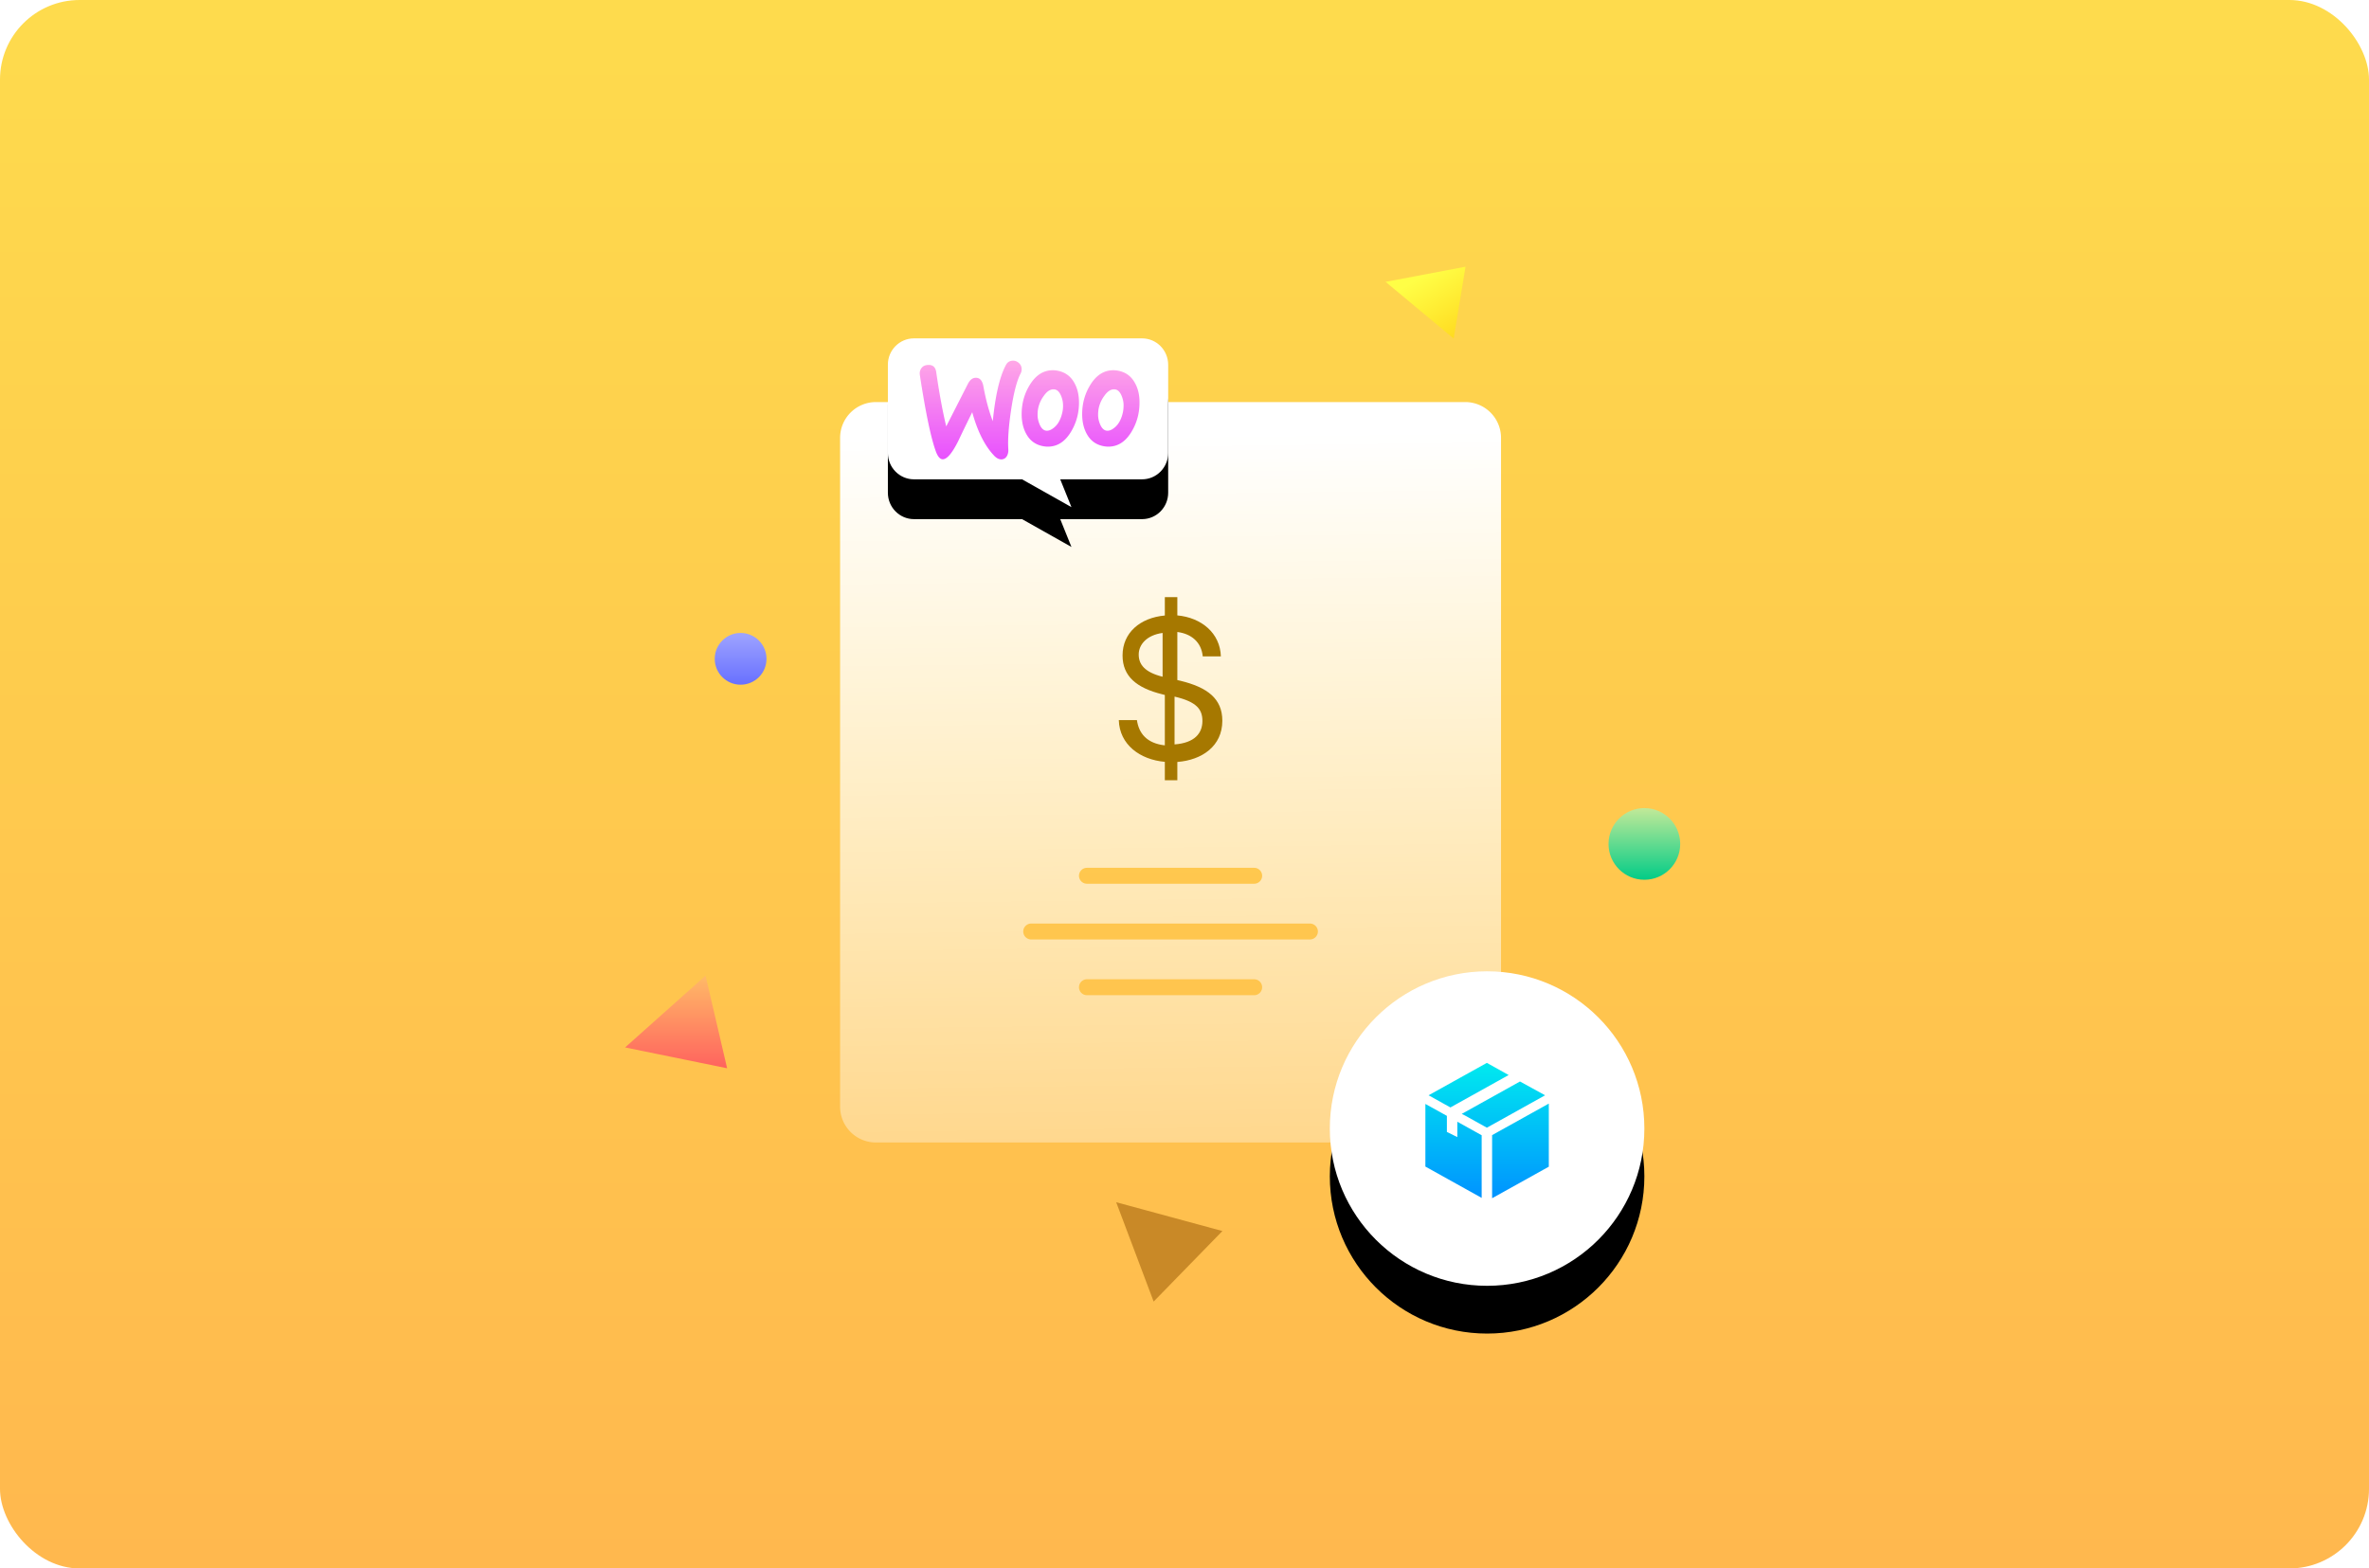
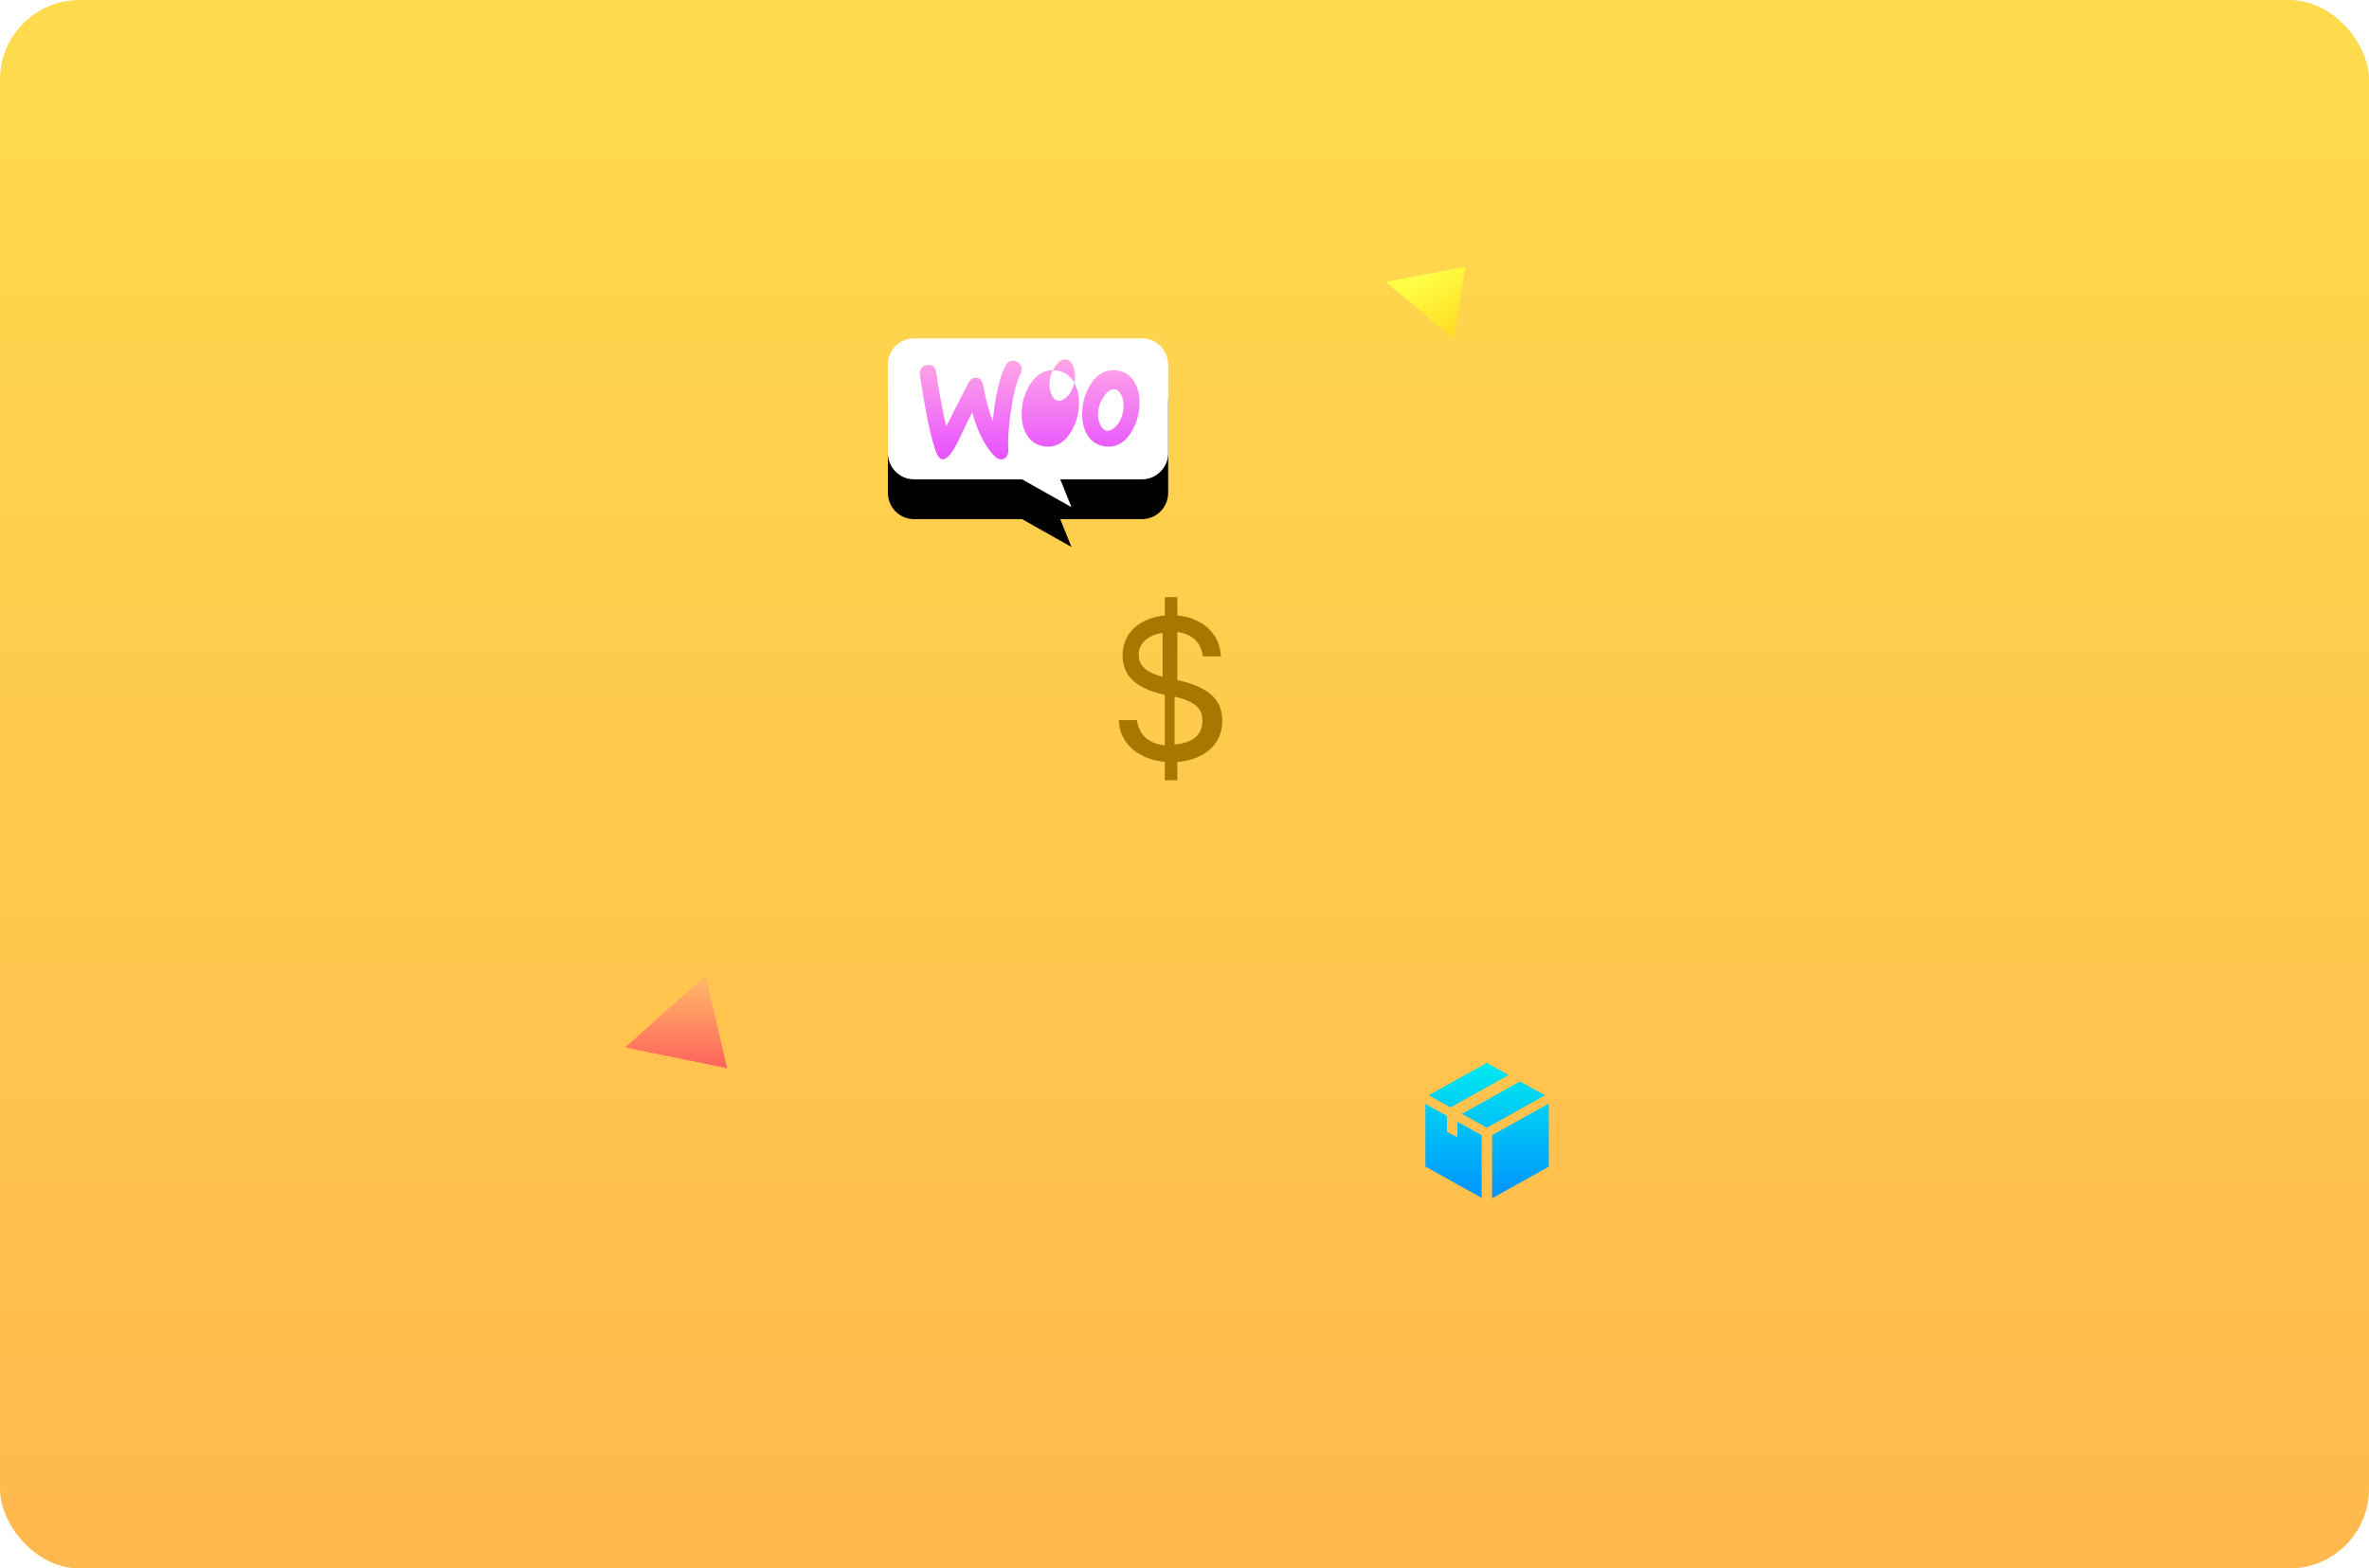
<svg xmlns="http://www.w3.org/2000/svg" xmlns:xlink="http://www.w3.org/1999/xlink" width="595" height="394">
  <defs>
    <linearGradient x1="50%" y1="0%" x2="50%" y2="100%" id="a">
      <stop stop-color="#FEDB4D" offset="0%" />
      <stop stop-color="#FFB84E" offset="100%" />
    </linearGradient>
    <linearGradient x1="50%" y1="4.473%" x2="51.466%" y2="131.523%" id="b">
      <stop stop-color="#FFF" offset="0%" />
      <stop stop-color="#FFF" stop-opacity=".146" offset="100%" />
    </linearGradient>
    <linearGradient x1="50%" y1="0%" x2="50%" y2="100%" id="c">
      <stop stop-color="#FFBA67" offset="0%" />
      <stop stop-color="#FF635E" offset="100%" />
    </linearGradient>
    <linearGradient x1="50.09%" y1="9.743%" x2="149.876%" y2="155.371%" id="d">
      <stop stop-color="#FFFE46" offset=".09%" />
      <stop stop-color="#FFBD00" offset="100%" />
    </linearGradient>
    <linearGradient x1="50%" y1="0%" x2="50%" y2="100%" id="e">
      <stop stop-color="#C2E998" offset="0%" />
      <stop stop-color="#02CC87" offset="100%" />
    </linearGradient>
    <linearGradient x1="50%" y1="-8.078%" x2="50%" y2="100%" id="f">
      <stop stop-color="#A3A8FF" offset="0%" />
      <stop stop-color="#6870FF" offset="100%" />
    </linearGradient>
    <linearGradient x1="50%" y1="0%" x2="50%" y2="100%" id="i">
      <stop stop-color="#00EAEF" offset="0%" />
      <stop stop-color="#0093FF" offset="100%" />
    </linearGradient>
    <linearGradient x1="50%" y1="0%" x2="50%" y2="100%" id="l">
      <stop stop-color="#FFA8E6" offset="0%" />
      <stop stop-color="#E850FF" offset="100%" />
    </linearGradient>
    <filter x="-62.7%" y="-47.5%" width="225.3%" height="225.3%" filterUnits="objectBoundingBox" id="g">
      <feOffset dy="12" in="SourceAlpha" result="shadowOffsetOuter1" />
      <feGaussianBlur stdDeviation="14.5" in="shadowOffsetOuter1" result="shadowBlurOuter1" />
      <feColorMatrix values="0 0 0 0 0.724 0 0 0 0 0.552 0 0 0 0 0 0 0 0 0.248 0" in="shadowBlurOuter1" />
    </filter>
    <filter x="-56.1%" y="-69.6%" width="212.2%" height="286.3%" filterUnits="objectBoundingBox" id="j">
      <feOffset dy="10" in="SourceAlpha" result="shadowOffsetOuter1" />
      <feGaussianBlur stdDeviation="11.5" in="shadowOffsetOuter1" result="shadowBlurOuter1" />
      <feColorMatrix values="0 0 0 0 0.724 0 0 0 0 0.552 0 0 0 0 0 0 0 0 0.248 0" in="shadowBlurOuter1" />
    </filter>
-     <circle id="h" cx="216.5" cy="216.5" r="39.5" />
    <path d="M6.534 0h57.304C67.464 0 70.4 2.97 70.4 6.64V28.77c0 3.67-2.936 6.64-6.562 6.64h-20.55l2.82 6.989-12.405-6.989H6.563c-3.627 0-6.563-2.97-6.563-6.64V6.64C-.029 3 2.907 0 6.534 0z" id="k" />
  </defs>
  <g fill="none" fill-rule="evenodd">
    <rect fill="url(#a)" width="595" height="394" rx="20" />
    <g transform="translate(157 67)">
-       <path d="M211 34a9 9 0 019 9v168a9 9 0 01-9 9H63a9 9 0 01-9-9V43a9 9 0 019-9h148zm-53 145h-42a2 2 0 000 4h42a2 2 0 000-4zm14-14h-70a2 2 0 000 4h70a2 2 0 000-4zm-14-14h-42a2 2 0 000 4h42a2 2 0 000-4z" fill="url(#b)" />
      <path d="M138.7 129v-4.592c6.173-.478 11.3-3.955 11.3-10.352 0-5.574-3.767-8.388-10.489-10.033l-.81-.186V91.759c3.53.452 6.041 2.549 6.381 6.132h4.552c-.183-5.866-4.892-9.742-10.934-10.299V83h-3.139v4.619c-6.199.557-10.62 4.326-10.62 10.033 0 5.23 3.506 8.175 10.019 9.768l.601.16v12.66c-4.525-.504-6.539-3.025-7.01-6.343H124c.183 6.184 5.336 9.927 11.561 10.484V129h3.14zm-3.7-26c-4.448-1.113-6-3.054-6-5.59 0-2.511 2.069-4.892 6-5.41v11zm3 17v-12l.163.027c5.372 1.283 6.837 3.153 6.837 6.093 0 3.074-1.953 5.506-7 5.88z" fill="#A67800" fill-rule="nonzero" />
      <path fill="url(#c)" d="M20.213 178.08l5.409 23.273L0 196.118z" />
-       <path fill="#C98927" d="M123.343 235.003l26.678 7.239-17.27 17.718z" />
      <path fill="url(#d)" d="M191 3.8L211.085 0l-2.975 18.052z" />
-       <circle fill="url(#e)" cx="256" cy="145" r="9" />
-       <circle fill="url(#f)" cx="29.014" cy="98.5" r="6.5" />
      <g fill-rule="nonzero">
        <use fill="#000" filter="url(#g)" xlink:href="#h" />
        <use fill="#FFF" xlink:href="#h" />
      </g>
      <path d="M232 210.228v15.85L217.76 234v-15.85l1.58-.882 12.66-7.04zm-31 .085l5.403 2.998v4.035l2.622 1.298v-3.859l6.113 3.393v15.737L201 226.05v-15.737zm23.759-5.636l6.311 3.463-9.181 5.114-5.448 3.026-5.476-3.047-.835-.416 14.629-8.14zM216.44 200l5.477 3.054-14.629 8.14-5.484-3.054 14.636-8.14z" fill="url(#i)" fill-rule="nonzero" />
      <g fill-rule="nonzero">
        <g transform="translate(66 18)">
          <use fill="#000" filter="url(#j)" xlink:href="#k" />
          <use fill="#FFF" xlink:href="#k" />
        </g>
-         <path d="M8.427 7.476c.348-.486.869-.742 1.564-.793 1.266-.102 1.986.511 2.16 1.842.769 5.346 1.613 9.873 2.506 13.582l5.436-10.666c.496-.972 1.117-1.484 1.862-1.535 1.092-.077 1.762.64 2.035 2.148.62 3.402 1.415 6.293 2.358 8.748.645-6.497 1.737-11.178 3.276-14.068.372-.716.918-1.074 1.638-1.125.571-.052 1.092.127 1.564.511s.72.87.77 1.458c.024.46-.05.844-.249 1.228-.968 1.842-1.762 4.937-2.407 9.234-.62 4.17-.844 7.418-.695 9.745.05.64-.05 1.203-.298 1.689-.298.562-.745.87-1.316.92-.645.052-1.315-.255-1.96-.946-2.309-2.43-4.146-6.062-5.486-10.897a486.152 486.152 0 00-3.574 7.367c-1.464 2.89-2.706 4.374-3.748 4.45-.67.052-1.241-.536-1.737-1.764-1.266-3.35-2.631-9.822-4.096-19.414-.1-.665.05-1.254.397-1.714zm53.57 3.639c-.902-1.609-2.229-2.579-4.007-2.962A6.452 6.452 0 0056.638 8c-2.404 0-4.357 1.277-5.885 3.83C49.451 14 48.8 16.4 48.8 19.03c0 1.966.4 3.65 1.202 5.055.901 1.609 2.229 2.579 4.007 2.962.475.102.926.153 1.352.153 2.429 0 4.382-1.277 5.885-3.83 1.302-2.196 1.953-4.596 1.953-7.225.025-1.992-.4-3.651-1.202-5.03zm-2.983 7.518c-.372 1.663-1.036 2.899-2.018 3.73-.77.656-1.487.933-2.151.807-.638-.126-1.169-.655-1.567-1.638-.319-.782-.478-1.563-.478-2.294 0-.63.053-1.26.186-1.84a7.954 7.954 0 011.407-3c.877-1.236 1.806-1.74 2.762-1.564.638.126 1.169.656 1.567 1.639.319.781.478 1.563.478 2.294 0 .655-.053 1.286-.186 1.866zm-12.216-7.518c-.902-1.609-2.254-2.579-4.007-2.962A6.453 6.453 0 0041.439 8c-2.405 0-4.358 1.277-5.886 3.83C34.251 14 33.6 16.4 33.6 19.03c0 1.966.4 3.65 1.202 5.055.902 1.609 2.229 2.579 4.007 2.962.476.102.927.153 1.352.153 2.43 0 4.383-1.277 5.886-3.83C47.349 21.174 48 18.774 48 16.145c0-1.992-.4-3.651-1.202-5.03zm-2.989 7.518c-.371 1.663-1.035 2.899-2.016 3.73-.77.656-1.486.933-2.15.807-.637-.126-1.167-.655-1.565-1.638-.319-.782-.478-1.563-.478-2.294 0-.63.053-1.26.186-1.84a7.957 7.957 0 011.406-3c.876-1.236 1.804-1.74 2.76-1.564.637.126 1.167.656 1.565 1.639.319.781.478 1.563.478 2.294a7.088 7.088 0 01-.186 1.866z" fill="url(#l)" transform="translate(66 18)" />
+         <path d="M8.427 7.476c.348-.486.869-.742 1.564-.793 1.266-.102 1.986.511 2.16 1.842.769 5.346 1.613 9.873 2.506 13.582l5.436-10.666c.496-.972 1.117-1.484 1.862-1.535 1.092-.077 1.762.64 2.035 2.148.62 3.402 1.415 6.293 2.358 8.748.645-6.497 1.737-11.178 3.276-14.068.372-.716.918-1.074 1.638-1.125.571-.052 1.092.127 1.564.511s.72.87.77 1.458c.024.46-.05.844-.249 1.228-.968 1.842-1.762 4.937-2.407 9.234-.62 4.17-.844 7.418-.695 9.745.05.64-.05 1.203-.298 1.689-.298.562-.745.87-1.316.92-.645.052-1.315-.255-1.96-.946-2.309-2.43-4.146-6.062-5.486-10.897a486.152 486.152 0 00-3.574 7.367c-1.464 2.89-2.706 4.374-3.748 4.45-.67.052-1.241-.536-1.737-1.764-1.266-3.35-2.631-9.822-4.096-19.414-.1-.665.05-1.254.397-1.714zm53.57 3.639c-.902-1.609-2.229-2.579-4.007-2.962A6.452 6.452 0 0056.638 8c-2.404 0-4.357 1.277-5.885 3.83C49.451 14 48.8 16.4 48.8 19.03c0 1.966.4 3.65 1.202 5.055.901 1.609 2.229 2.579 4.007 2.962.475.102.926.153 1.352.153 2.429 0 4.382-1.277 5.885-3.83 1.302-2.196 1.953-4.596 1.953-7.225.025-1.992-.4-3.651-1.202-5.03zm-2.983 7.518c-.372 1.663-1.036 2.899-2.018 3.73-.77.656-1.487.933-2.151.807-.638-.126-1.169-.655-1.567-1.638-.319-.782-.478-1.563-.478-2.294 0-.63.053-1.26.186-1.84a7.954 7.954 0 011.407-3c.877-1.236 1.806-1.74 2.762-1.564.638.126 1.169.656 1.567 1.639.319.781.478 1.563.478 2.294 0 .655-.053 1.286-.186 1.866zm-12.216-7.518c-.902-1.609-2.254-2.579-4.007-2.962A6.453 6.453 0 0041.439 8c-2.405 0-4.358 1.277-5.886 3.83C34.251 14 33.6 16.4 33.6 19.03c0 1.966.4 3.65 1.202 5.055.902 1.609 2.229 2.579 4.007 2.962.476.102.927.153 1.352.153 2.43 0 4.383-1.277 5.886-3.83C47.349 21.174 48 18.774 48 16.145c0-1.992-.4-3.651-1.202-5.03zc-.371 1.663-1.035 2.899-2.016 3.73-.77.656-1.486.933-2.15.807-.637-.126-1.167-.655-1.565-1.638-.319-.782-.478-1.563-.478-2.294 0-.63.053-1.26.186-1.84a7.957 7.957 0 011.406-3c.876-1.236 1.804-1.74 2.76-1.564.637.126 1.167.656 1.565 1.639.319.781.478 1.563.478 2.294a7.088 7.088 0 01-.186 1.866z" fill="url(#l)" transform="translate(66 18)" />
      </g>
    </g>
  </g>
</svg>